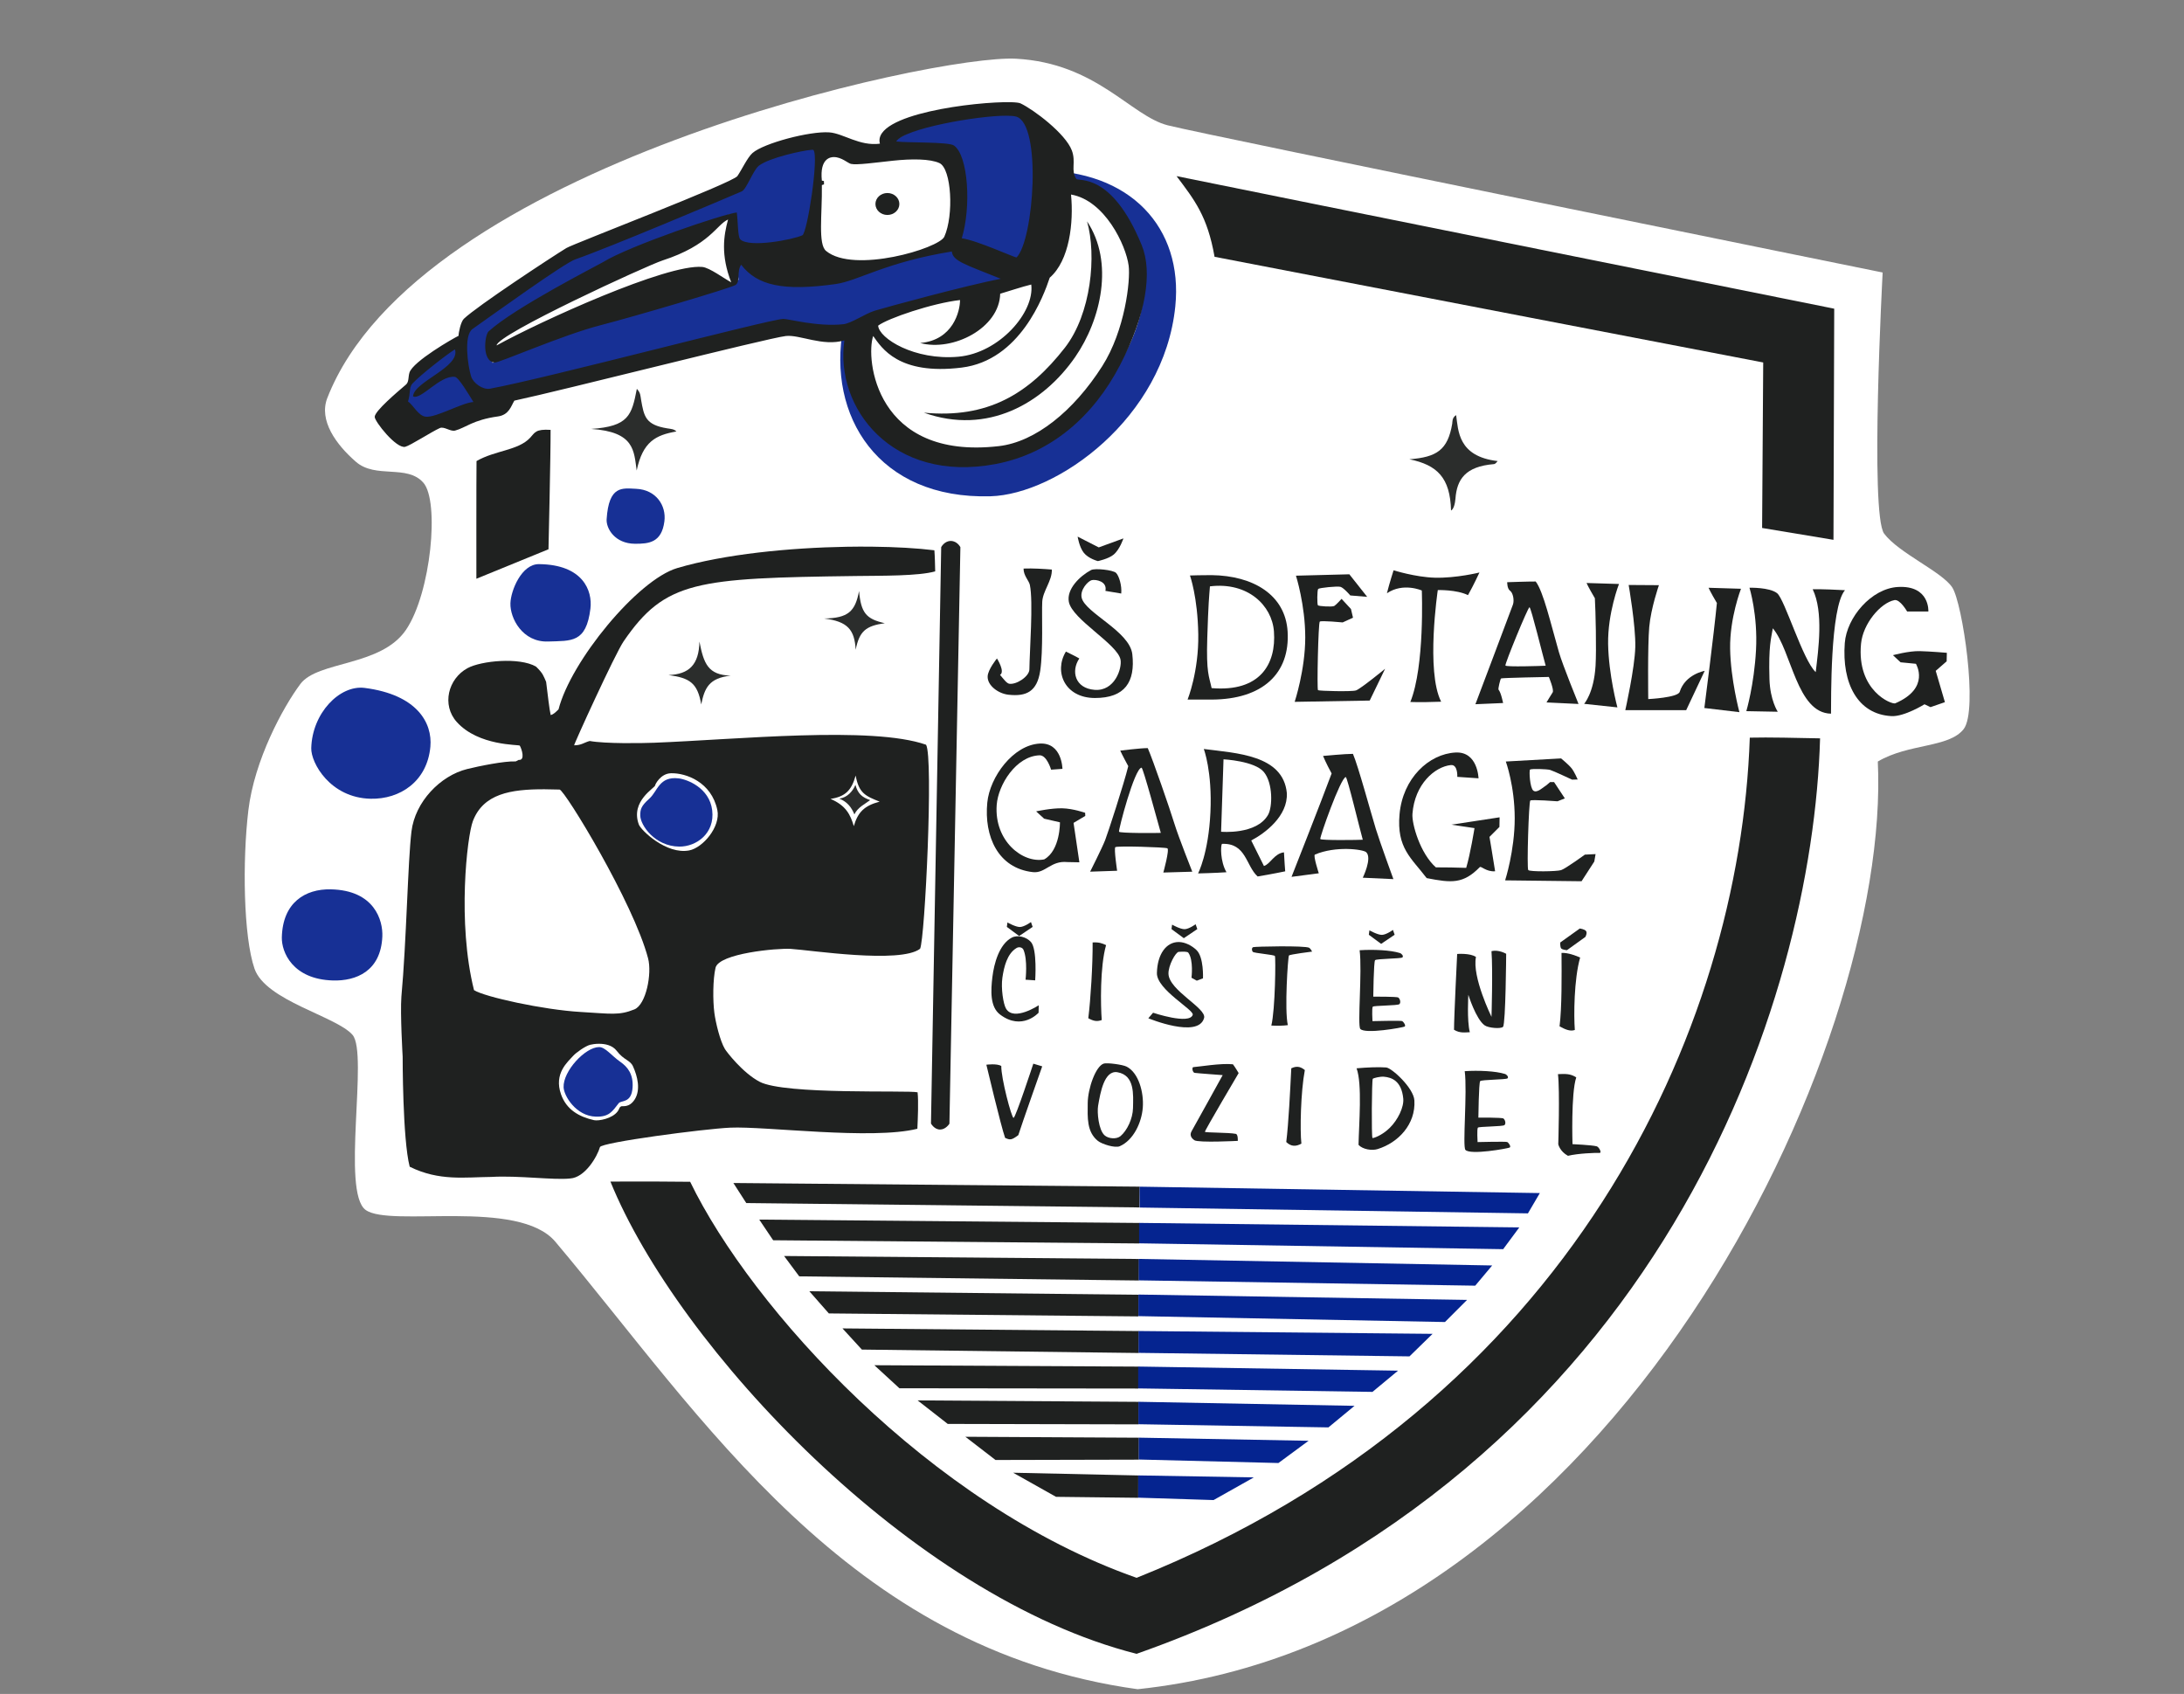
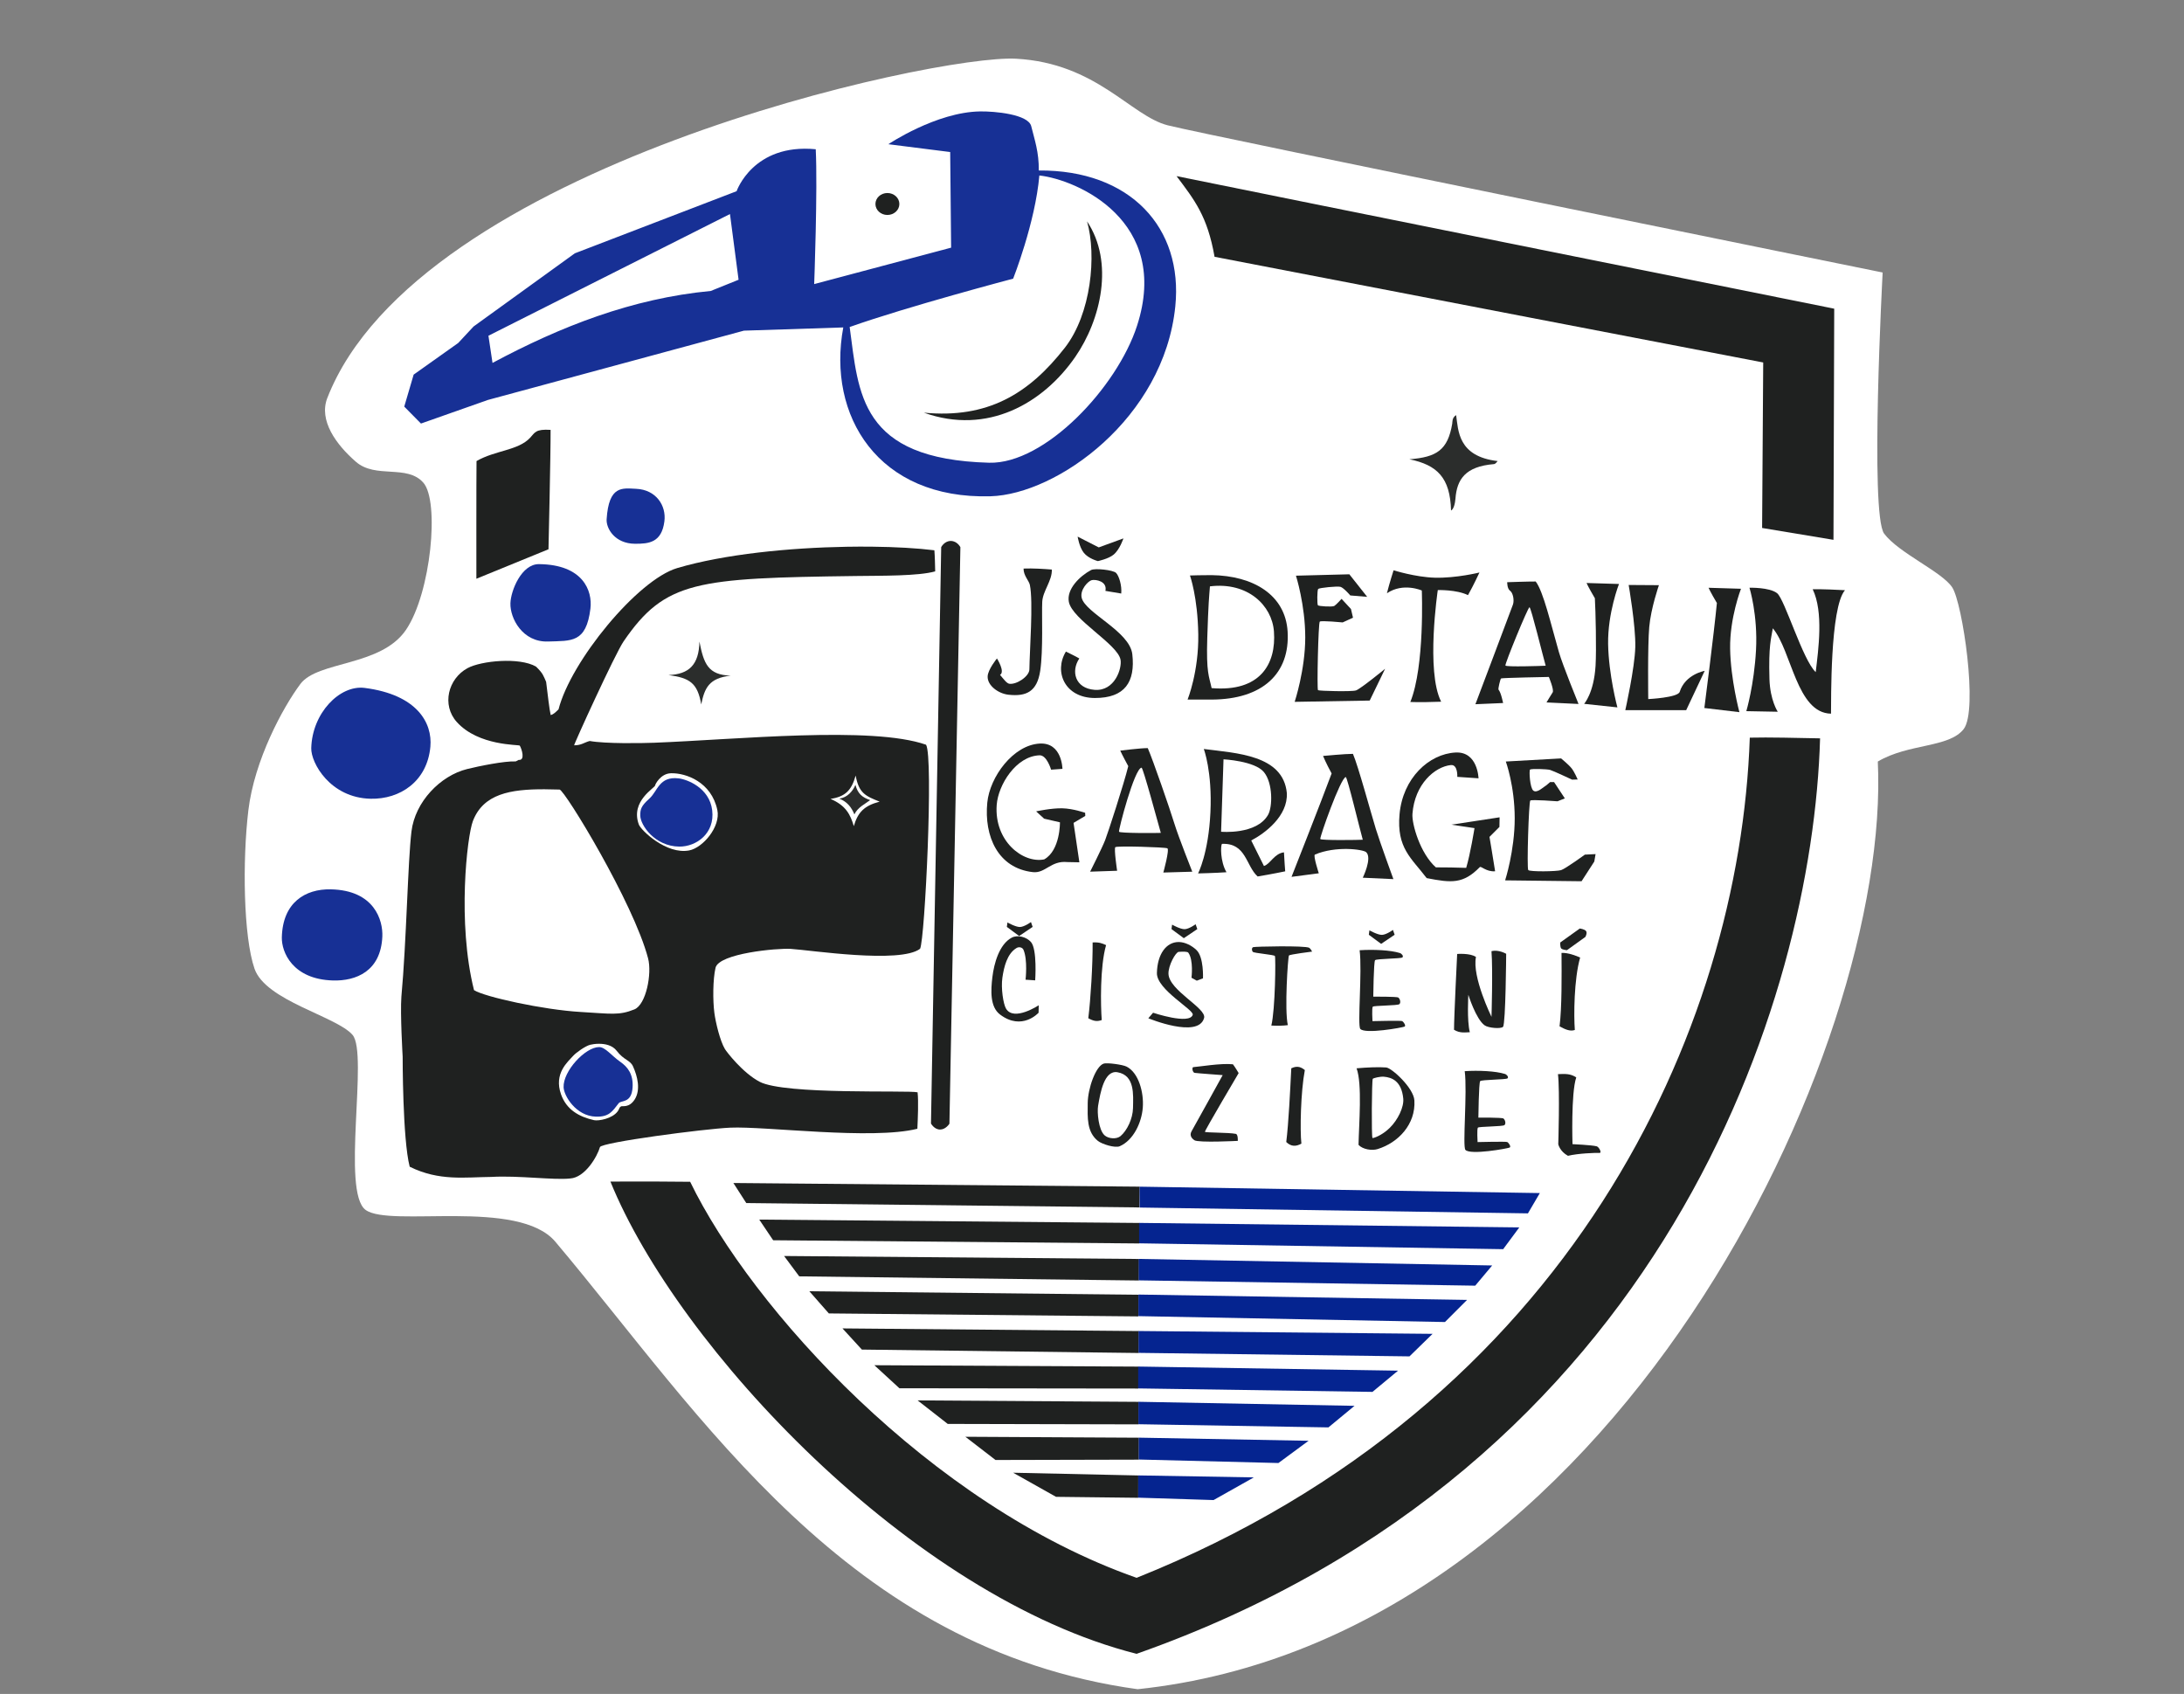
<svg xmlns="http://www.w3.org/2000/svg" xmlns:ns1="http://sodipodi.sourceforge.net/DTD/sodipodi-0.dtd" xmlns:ns2="http://www.inkscape.org/namespaces/inkscape" version="1.1" id="svg1" width="1290.24" height="1000.68" viewBox="0 0 1290.24 1000.68" ns1:docname="Logo.svg" ns2:version="1.4 (86a8ad7, 2024-10-11)" ns2:export-filename="Logo.jpg" ns2:export-xdpi="96" ns2:export-ydpi="96">
  <rect x="0" y="0" width="1290.24" height="1000.68" fill="#808080" stroke="none" />
  <defs id="defs1" />
  <ns1:namedview id="namedview1" pagecolor="#ffffff" bordercolor="#000000" borderopacity="0.25" ns2:showpageshadow="2" ns2:pageopacity="0.0" ns2:pagecheckerboard="0" ns2:deskcolor="#d1d1d1" ns2:zoom="1.5131831" ns2:cx="270.29116" ns2:cy="503.90466" ns2:window-width="1920" ns2:window-height="1017" ns2:window-x="-8" ns2:window-y="-8" ns2:window-maximized="1" ns2:current-layer="layer6" />
  <g ns2:groupmode="layer" id="layer6" ns2:label="Pozadí">
    <path id="rect36" style="fill:#ffffff;fill-opacity:1;stroke-width:0" d="m 600.216,34.681 c 47.601,2.602 67.708,33.724 89.613,39.341 21.905,5.616 422.383,86.961 422.383,86.961 0,0 -7.662,142.804 0.88,154.252 8.542,11.448 34.204,22.51 40.248,31.788 6.044,9.278 15.42,72.516 6.736,83.672 -8.684,11.156 -32.467,8.378 -50.722,19.169 8.124,169.41 -155.706,518.309 -437.26,548.019 C 500.229,974.122 414.478,836.062 328.098,733.555 306.271,707.652 230.48,725.336 215.989,714.738 201.498,704.14 217.752,622.297 208.259,611.332 198.766,600.367 156.957,591.246 150.368,572.27 c -6.589,-18.976 -7.195,-63.849 -3.647,-93.554 3.548,-29.705 20.444,-60.896 30.729,-74.653 10.285,-13.757 47.638,-10.212 62.417,-32.022 14.778,-21.81 19.884,-75.85 10.259,-86.87 -9.625,-11.02 -28.152,-2.2 -39.869,-12.376 -11.717,-10.176 -22.053,-24.46 -16.89,-37.691 C 246.76,98.289 552.615,32.079 600.216,34.681 Z" ns1:nodetypes="zzczzzccszzzzzzzzsz" ns2:label="Pozadí" />
  </g>
  <g ns2:groupmode="layer" id="layer1" ns2:label="Erb a auto" style="display:inline">
    <path id="rect1" style="display:inline;fill:#1f2120;fill-opacity:1" d="m 514.973,322.939 c -4.767,-0.051 -9.699,-0.035 -14.742,0.053 -33.624,0.583 -72.226,4.333 -100.143,12.592 -23.446,6.936 -62.853,54.999 -70.115,83.445 -1.925,1.944 -3.223,3.068 -4.641,3.391 -0.731,-3.083 -1.811,-12.365 -2.699,-19.631 -1.604,-3.545 -1.709,-4.879 -5.994,-9.023 -9.84,-5.64 -32.397,-3.433 -40.439,0.939 -11.52,6.262 -15.357,21.777 -6.357,31.797 12.876,14.336 36.802,13.269 37.229,13.98 0.561,0.937 1.408,3.15 1.611,5.074 0.203,1.924 -0.238,3.561 -2.256,3.342 -0.427,0.188 -0.788,0.397 -1.771,0.908 -6.555,-0.337 -21.819,2.794 -28.678,4.494 -15.874,3.934 -30.748,19.337 -32.895,36.824 -2.147,17.487 -2.98,65.376 -5.955,97.6 -0.753,10.155 0.746,35.475 0.746,35.475 0,0 -0.074,48.732 4.156,65.027 17.445,8.65 32.839,6.15 48.254,6.027 16.083,-0.939 36.866,1.989 46.541,0.922 8.83,-0.557 16.01,-12.974 17.605,-18.537 0.798,-2.781 61.383,-10.783 77.002,-11.488 20.72,-0.936 83.529,7.385 110.518,0.656 0.269,-6.038 0.725,-16.2 0.123,-21.537 -5.639,-1.349 -78.45,1.601 -93.318,-6.23 -10.06,-5.299 -19.548,-17.732 -20.514,-19.354 -2.878,-4.831 -5.448,-15.57 -6.211,-21.299 -0.963,-7.235 -0.917,-19.864 0.68,-26.678 1.997,-8.523 36.425,-11.672 44.418,-11.17 11.579,0.728 64.666,8.895 76.418,-0.055 2.886,-5.704 7.971,-113.238 3.541,-120.543 -32.121,-11.247 -111.804,-3.042 -160.74,-1.17 -7.242,0.277 -28.707,0.643 -37.949,-1.039 -3.26,0.837 -4.949,2.57 -9.209,2.557 -0.482,-10e-4 24.143,-53.994 29.197,-61.381 24.543,-35.872 43.167,-37.399 137.178,-38.637 15.786,-0.208 36.919,0.061 46.914,-2.736 -0.073,-3.627 -0.197,-9.02 -0.48,-12.461 -9.906,-1.232 -22.723,-1.983 -37.023,-2.135 z m 4.689,150.623 c -9.121,2.4 -12.879,6.272 -15.254,14.475 -2.019,-6.821 -4.67,-12.219 -13.773,-16.096 8.664,-1.331 12.363,-4.907 14.861,-13.801 1.874,10.481 5.924,12.146 14.166,15.422 z m -95.877,4.959 c 2.038,9.773 -8.497,22.302 -16.66,23.863 -13.373,2.558 -28.427,-11.826 -29.719,-15.316 -5.169,-13.962 9.766,-21.709 9.639,-23.15 -0.037,-0.42 3.121,-6.965 9.338,-7.133 8.859,-0.239 23.956,5.208 27.402,21.736 z M 321.691,466.252 c 2.882,0.01 5.85,0.079 8.887,0.174 2.924,0.092 43.706,66.915 52.291,99.705 2.374,9.066 -1.183,27.373 -8.102,30.162 -9.145,3.686 -13.679,2.56 -31.811,1.51 -21.915,-1.27 -56.679,-8.884 -62.922,-12.893 -10.011,-39.789 -4.089,-90.955 -0.664,-99.885 6.165,-16.075 22.146,-18.843 42.32,-18.773 z m 32.164,150.348 c 3.606,-0.007 7.946,0.839 10.475,4.164 4.255,5.594 7.914,5.386 9.635,9.174 2.66,5.856 4.632,13.907 0.973,19.586 -3.243,5.033 -7.176,3.668 -7.889,4.014 -1.426,0.692 -0.894,1.22 -2.086,2.906 -3.115,4.405 -11.421,5.872 -14.027,5.285 -8.844,-1.993 -16.288,-6.176 -19.498,-15.268 -4.356,-12.336 3.943,-19.111 7.205,-22.764 1.672,-1.872 7.182,-5.813 10.062,-6.518 1.087,-0.266 2.987,-0.576 5.15,-0.58 z" ns1:nodetypes="sssccccssssccsscccccssccsssssccsccssccscccccssssssssssscsscsssssssssc" ns2:label="Auto" />
    <path id="rect4" style="fill:#1f2120;fill-opacity:1" d="m 281.517,272.369 c 11.01,-6.382 24.622,-6.157 31.709,-13.811 2.762,-2.983 3.09,-5.195 12.043,-4.618 0.081,13.677 -1.237,70.534 -1.237,70.534 l -42.603,17.413 c 0,0 -0.053,-60.452 0.088,-69.517 z" ns1:nodetypes="cscccc" ns2:label="Kousek erbu pod leštičkou" />
    <path id="rect5" style="fill:#1f2120;fill-opacity:1" d="m 360.616,697.995 c 21.798,-0.056 27.364,-0.098 47.108,0.125 36.244,74.723 141.587,191.038 263.751,233.957 256.493,-102.654 356.328,-323.989 362.251,-496.318 10.962,-0.298 28.726,0.172 41.52,0.413 C 1070.86,589.988 983.295,867.059 671.468,976.978 538.559,943.388 400.318,795.801 360.616,697.995 Z" ns1:nodetypes="ccccccc" ns2:label="Spodní část erbu" />
    <path id="rect6" style="fill:#1f2120" d="m 695.073,104.043 c 51.957,10.634 388.529,78.312 388.529,78.312 l -0.442,136.542 -42.161,-7.001 0.652,-97.769 c 0,0 -261.411,-50.268 -324.127,-62.427 -4.203,-24.003 -11.829,-33.542 -22.451,-47.657 z" ns1:nodetypes="ccccccc" ns2:label="Horní část erbu" />
    <path id="rect8" style="fill:#1f2120;fill-opacity:1" d="m 556.03,323.219 c 0,0 1.894,-3.706 5.721,-3.653 3.826,0.053 5.617,3.694 5.617,3.694 l -6.479,340.556 c 0,0 -2.124,3.463 -5.55,3.45 -3.427,-0.012 -5.344,-3.567 -5.344,-3.567 z" ns1:nodetypes="czcczcc" ns2:label="Čára mezi autem a nápisem" />
  </g>
  <g ns2:groupmode="layer" id="layer5" ns2:label="Nápis" style="display:inline">
    <path id="rect11" style="fill:#1f2120" d="m 604.683,335.87 c 5.627,-0.216 12.067,0.213 16.706,0.584 0.265,6.544 -5.339,12.647 -5.666,19.042 -0.365,7.123 0.635,28.582 -1.197,40.772 -1.834,12.203 -8.095,15.311 -18.743,14.136 -6.027,-0.665 -12.575,-5.476 -12.309,-10.894 0.201,-4.089 5.499,-10.529 5.499,-10.529 0,0 4.99,7.844 1.819,9.682 1.961,2.282 3.876,5.016 5.465,5.257 4.246,0.644 11.823,-4.342 11.872,-8.47 0.131,-10.957 2.353,-39.95 0.292,-49.884 -0.545,-2.629 -3.762,-5.415 -3.738,-9.696 z" ns1:nodetypes="ccssssccsssc" ns2:label="J" />
    <path id="rect12" style="fill:#1f2120" d="m 631.436,355.497 c -1.392,-7.487 6.423,-15.168 13.143,-18.75 2.237,-1.192 13.032,-0.072 14.778,1.709 1.721,1.755 3.479,7.401 3.037,12.164 -3.545,-0.542 -6.435,-1.032 -9.346,-1.563 1.232,-5.708 -5.734,-6.88 -8.061,-6.352 -2.133,0.483 -7.115,5.691 -5.958,10.456 2.173,8.952 28.378,19.796 29.907,33.295 1.857,16.392 -4.393,25.89 -22.08,25.877 -17.793,-0.014 -24.394,-15.531 -17.144,-27.432 2.784,1.44 5.23,2.498 7.915,4.082 -5.009,7.426 -2.61,17.602 8.995,18.531 11.96,0.958 16.293,-12.684 15.362,-17.787 C 660.306,380.521 633.381,365.957 631.436,355.497 Z" ns1:nodetypes="sssccssssccsss" ns2:label="S" />
    <path id="rect13" style="fill:#1f2120" d="m 636.635,317.003 12.471,6.367 14.574,-5.316 c 0,0 -2.105,6.517 -5.783,9.58 -3.043,2.534 -9.288,3.826 -9.288,3.826 0,0 -5.535,-1.391 -8.353,-4.936 -2.658,-3.344 -3.622,-9.521 -3.622,-9.521 z" ns1:nodetypes="cccscsc" ns2:label="Háček" />
    <path id="rect14" style="fill:#1f2120" d="m 715.812,339.748 c -4.274,-0.057 -12.822,0.211 -12.822,0.211 0,0 4.565,12.663 4.912,34.75 0.347,22.087 -6.312,38.557 -6.312,38.557 0,0 9.412,0.009 14.117,-0.001 30.266,-0.066 46.476,-15.475 44.978,-40.189 -1.316,-21.725 -20.344,-32.999 -44.873,-33.327 z m -1.021,6.637 c 22.272,-2.735 36.67,11.196 37.816,26.644 1.434,19.322 -8.248,35.88 -36.824,33.461 -1.493,-7.182 -3.223,-8.718 -2.562,-29.723 0.661,-21.004 1.097,-24.1 1.57,-30.383 z" ns1:nodetypes="scscssscscsc" ns2:label="D" />
    <path id="rect15" style="fill:#1f2120" d="m 765.609,340.076 31.543,-0.818 10.536,13.318 -9.967,-0.818 c 0,0 -3.894,-4.546 -5.797,-5.082 -1.904,-0.535 -12.52,0.573 -13.172,1.227 -0.652,0.654 -0.674,9.079 -0.175,9.667 0.499,0.588 8.526,1.089 9.696,0.38 1.171,-0.709 4.279,-4.184 4.279,-4.184 l 5.556,5.998 1.201,5.131 -6.1,2.795 c 0,0 -12.625,-1.221 -13.522,-0.482 -0.897,0.739 -1.749,40.038 -1.051,40.509 0.697,0.471 19.808,0.985 22.43,0.146 2.622,-0.839 17.202,-12.778 17.202,-12.778 l -9.083,18.765 -44.335,0.759 c 0,0 6.256,-18.912 6.25,-38.085 -0.006,-19.172 -5.491,-36.449 -5.491,-36.449 z" ns1:nodetypes="cccczzzzcccczzzccczc" ns2:label="E" />
    <path id="rect16" style="fill:#1f2120" d="m 839.954,348.831 c 0,0 -10.94,-4.884 -20.604,1.631 1.556,-6.214 3.931,-13.568 3.931,-13.568 0,0 12.911,4.051 24.29,4.368 12.712,0.354 26.438,-3.067 26.438,-3.067 0,0 -3.439,7.496 -6.77,13.372 -6.797,-3.342 -17.84,-2.984 -17.84,-2.984 0,0 -7.147,47.94 1.983,65.942 -6.161,0.21 -12.208,0.374 -18.201,0.165 8.597,-21.241 6.774,-65.86 6.774,-65.86 z" ns1:nodetypes="cccscccccc" ns2:label="T" />
    <path id="rect17" style="display:inline;fill:#1f2120" d="m 907.244,343.521 c -4.15,-0.039 -16.838,0.41 -16.838,0.41 0,0 -0.068,3.805 1.664,5.023 1.859,1.307 2.571,5.743 1.754,8.119 -0.769,2.237 -22.197,58.938 -22.197,58.938 l 16.355,-0.701 c 0,0 -1.206,-6.198 -2.688,-7.885 -0.374,-0.426 1.027,-6.262 1.461,-6.631 0.463,-0.393 28.257,-0.897 28.257,-0.897 0,0 3.208,7.707 2.253,9.122 -0.929,1.377 -3.634,5.934 -3.634,5.934 l 18.913,0.91 c 0,0 -9.395,-22.976 -11.598,-30.664 -4.866,-16.984 -9.184,-35.816 -13.703,-41.679 z m -3.667,15.188 c 0.891,0.04 7.999,29.153 9.559,34.556 -2.529,0.146 -23.428,0.816 -23.781,-0.107 -0.398,-1.04 13.331,-34.489 14.222,-34.449 z" ns1:nodetypes="ccssccsscsccsczcsz" ns2:label="A" />
    <path id="rect18" style="display:inline;fill:#1f2120" d="m 937.282,344.398 19.159,0.584 c 0,0 -6.699,17.2 -6.415,35.375 0.284,18.176 5.48,37.523 5.48,37.523 l -19.655,-2.103 c 0,0 5.787,-6.305 6.762,-22.549 0.564,-9.403 0.028,-32.396 -0.411,-39.825 -3.909,-6.603 -4.92,-9.005 -4.92,-9.005 z" ns1:nodetypes="cczccscc" ns2:label="I" />
    <path id="rect19" style="display:inline;fill:#1f2120" d="m 962.166,345.567 17.874,0.117 c 0,0 -4.73,13.495 -5.724,24.767 -0.995,11.272 -0.584,42.524 -0.584,42.524 0,0 17.489,-0.835 18.575,-4.264 3.317,-10.469 14.778,-12.413 14.778,-12.413 l -10.938,23.227 -35.967,-0.008 c 0,0 5.609,-24.907 5.9,-37.325 0.291,-12.418 -3.914,-36.624 -3.914,-36.624 z" ns1:nodetypes="cczcsccczc" ns2:label="L" />
    <path id="rect18-8" style="display:inline;fill:#1f2120" d="m 1009.365,347.22 19.159,0.584 c 0,0 -6.699,17.2 -6.415,35.375 0.284,18.176 5.48,37.523 5.48,37.523 l -20.706,-2.453 c 0,0 5.724,-44.425 7.402,-62.024 -3.909,-6.603 -4.92,-9.005 -4.92,-9.005 z" ns1:nodetypes="cczcccc" ns2:label="I" />
    <path id="rect20" style="display:inline;fill:#1f2120" d="m 1033.545,347.202 c 0,0 11.762,-0.34 16.297,3.213 4.535,3.553 15.152,39.507 22.825,46.628 1.582,-13.435 4.692,-35.498 -1.782,-48.943 6.26,-0.127 13.971,0.304 19.074,0.548 -8.915,10.256 -8.123,66.117 -8.253,72.943 -20.313,-0.363 -23.203,-37.079 -34.376,-50.439 -1.009,6.15 -2.571,10.245 -1.986,30.024 0.371,12.539 4.907,19.276 4.907,19.276 l -18.575,-0.35 c 0,0 4.598,-15.428 5.724,-36.099 1.127,-20.671 -3.855,-36.8 -3.855,-36.8 z" ns1:nodetypes="czcccccscczc" ns2:label="N" />
-     <path id="rect21" style="display:inline;fill:#1f2120" d="m 1122.799,391.245 -4.498,-4.206 c 0,0 9.413,-2.569 15.859,-2.395 6.446,0.174 15.976,0.993 15.976,0.993 l -0.117,5.023 -6.455,5.637 5.425,18.495 -8.503,2.939 -3.55,-1.685 c 0,0 -11.904,7.389 -19.532,6.985 -19.992,-1.059 -29.355,-19.388 -27.564,-43.152 1.144,-15.182 15.709,-32.266 31.439,-33.133 18.912,-1.043 17.938,14.475 17.938,14.475 l -12.544,0.019 c 0,0 -4.199,-7.393 -7.493,-6.736 -8.27,1.649 -18.584,13.955 -19.73,25.675 -2.735,27.976 18.199,36.158 20.21,35.293 21.006,-9.037 12.194,-23.35 12.194,-23.35 z" ns1:nodetypes="cczccccccsssccssscc" ns2:label="G" />
    <path id="rect21-1" style="display:inline;fill:#1f2120" d="m 616.848,483.629 -4.731,-4.322 c 0,0 9.063,-1.985 15.508,-1.811 6.446,0.174 13.446,2.658 13.446,2.658 l 0.076,1.84 -6.922,4.118 3.439,23.285 -7.107,-0.139 c -9.853,-0.976 -12.915,6.78 -20.391,5.939 -20.588,-2.315 -28.859,-21.123 -26.903,-41.087 1.484,-15.152 15.281,-34.037 31.013,-34.863 13.188,-0.692 13.382,14.942 13.382,14.942 l -6.703,0.486 c 0,0 -2.502,-8.632 -6.792,-8.489 -13.999,0.468 -24.479,17.552 -25.337,29.297 -1.567,21.434 15.548,34.717 28.071,32.187 9.546,-5.389 9.289,-21.897 9.289,-21.897 z" ns1:nodetypes="cczcccccsssccssccc" ns2:label="G" />
    <path id="rect17-1" style="display:inline;fill:#1f2120" d="m 678.065,441.937 c -4.15,-0.039 -16.26,1.484 -16.26,1.484 0,0 1.389,3.07 4.74,9.177 -2.604,10.581 -12.045,39.569 -13.655,43.684 -1.867,4.768 -8.872,18.641 -8.872,18.641 l 15.942,-0.536 c 0,0 -1.961,-13.068 -1.061,-13.937 0.9,-0.869 29.338,0.002 30.735,0.673 1.397,0.671 -2.373,14.313 -2.373,14.313 l 17.096,-0.494 c 0,0 -8.174,-20.624 -10.524,-28.269 -2.884,-9.384 -12.653,-37.55 -15.768,-44.735 z m -3.667,11.553 c 0.888,-0.088 9.817,33.118 11.377,38.521 -2.529,0.146 -24.337,0.237 -24.69,-0.685 -0.398,-1.04 9.118,-37.421 13.313,-37.836 z" ns1:nodetypes="cccscczzccscscss" ns2:label="A" />
    <path id="rect22" style="display:inline;fill:#1f2120" d="m 711.16,442.445 c 0,0 5.056,13.183 3.922,37.461 -1.134,24.278 -7.295,36.059 -7.295,36.059 0,0 10.686,-0.253 16.775,-0.701 -3.75,-6.48 -3.466,-15.67 -2.685,-16.764 14.391,-0.627 14.105,12.972 21.103,19.262 7.88,-1.29 16.283,-3.039 16.283,-3.039 0,0 -0.581,-7.121 -0.736,-11.216 -5.75,0.654 -8.176,7.057 -11.834,8.06 -2.447,-4.883 -7.504,-15.074 -7.504,-15.074 8.088,-4.204 21.725,-14.408 21.037,-28.012 -2.183,-22.592 -29.857,-23.512 -49.066,-26.035 z m 35.501,13.636 c 5.394,6.554 5.154,20.571 2.475,25.269 -6.798,11.924 -27.753,9.993 -27.753,9.993 l 1.432,-42.785 c 0,0 18.414,0.923 23.846,7.523 z" ns1:nodetypes="cscccccccczcssccs" ns2:label="R" />
    <path id="rect17-1-2" style="display:inline;fill:#1f2120" d="m 799.278,445.331 c -4.15,-0.039 -17.664,1.236 -17.664,1.236 0,0 1.72,4.227 5.07,10.334 C 780.838,472.76 763,517.987 763,517.987 l 16.108,-2.105 c 0,0 -3.45,-10.552 -2.3,-11.046 12.217,-5.247 28.522,-3.127 30.322,-1.393 3.636,3.503 -2.042,15.056 -2.042,15.056 l 18.087,0.828 c 0,0 -8.009,-21.945 -10.358,-29.591 -2.884,-9.384 -10.423,-37.22 -13.537,-44.405 z m -4.245,13.701 c 0.877,-0.163 8.495,31.631 10.055,37.034 -2.529,0.146 -24.75,0.485 -25.103,-0.438 -0.398,-1.04 11.927,-36.017 15.048,-36.597 z" ns1:nodetypes="cccccssccscscss" ns2:label="A" />
    <path id="rect21-1-2" style="display:inline;fill:#1f2120" d="m 857.428,487.171 28.487,-4.352 -0.099,5.695 -5.87,5.87 c 0,0 2.248,13.36 3.322,20.306 -5.268,0.423 -8.26,-3.255 -9.048,-2.452 -9.774,9.963 -16.559,9.399 -31.387,6.493 -9.023,-11.897 -17.807,-17.695 -16.031,-37.676 1.897,-21.348 17.346,-35.689 33.078,-36.515 13.188,-0.692 13.586,15.234 13.586,15.234 l -12.544,-0.857 c 0,0 0.424,-7.442 -3.843,-6.97 -9.456,1.046 -21.315,11.205 -22.65,28.829 -0.447,5.897 4.535,23.382 13.823,31.6 6.192,-0.018 11.141,0.1 17.928,0.296 2.478,-8.251 4.908,-23.474 4.908,-23.474 z" ns1:nodetypes="cccccscssccsscccc" ns2:label="G" />
    <path id="rect15-8" style="display:inline;fill:#1f2120" d="m 889.591,449.855 32.67,-1.831 c 0,0 4.676,3.854 6.301,5.977 1.625,2.123 3.492,6.473 3.492,6.473 l -3.317,0.091 c 0,0 -11.081,-5.207 -12.984,-5.743 -1.904,-0.535 -11.199,-0.831 -11.85,-0.178 -0.652,0.654 -0.096,10.773 1.931,12.393 2.027,1.621 5.345,-1.596 6.516,-2.305 1.171,-0.709 3.411,-2.738 3.411,-2.738 l 2.335,0.009 6.364,9.633 -4.324,1.721 c 0,0 -15.186,-1.179 -16.083,-0.441 -0.897,0.739 -2.132,40.019 -1.201,41.074 0.931,1.055 16.771,0.868 19.393,0.029 2.622,-0.839 14.048,-9.156 14.048,-9.156 l 6.323,-0.314 -0.752,4.399 -7.528,11.642 -45.153,-0.526 c 0,0 5.672,-17.51 5.666,-36.683 -0.006,-19.172 -5.257,-33.529 -5.257,-33.529 z" ns1:nodetypes="cczcczzzzcccczzzccccczcc" ns2:label="E" />
    <path id="rect23" style="display:inline;fill:#1f2120" d="m 597.674,553.923 c 3.536,-1.886 8.808,-0.389 11.39,2.57 3.787,4.34 2.49,22.635 2.49,22.635 l -5.688,-0.38 c 0,0 1.342,-11.612 -1.212,-17.64 -0.637,-1.504 -2.653,-1.94 -4.06,-1.11 -5.648,3.332 -7.487,11.234 -8.411,17.524 -0.924,6.289 0.538,15.649 2.161,18.341 4.646,7.705 19.305,-2.015 19.305,-2.015 l -0.088,4.41 c 0,0 -9.756,10.914 -22.781,1.051 -6.016,-4.555 -5.453,-14.303 -4.498,-22.197 0.955,-7.894 4.016,-19.258 11.39,-23.19 z" ns1:nodetypes="ssccsszsccszs" ns2:label="C" />
    <path id="rect24" style="fill:#1f2120" d="m 595.162,544.927 c 0,0 4.849,2.756 7.418,2.687 2.569,-0.069 6.484,-2.921 6.484,-2.921 l 0.993,2.862 -7.973,5.374 -7.272,-5.374 z" ns1:nodetypes="czccccc" ns2:label="Háček 2" />
    <path id="rect25" style="fill:#1f2120" d="m 645.489,556.743 c 3.83,-0.223 5.632,0.509 7.947,1.57 -3.67,12.844 -3.214,35.863 -2.561,44.274 -2.889,1.039 -4.924,0.575 -7.946,-1.074 1.393,-11.118 2.662,-31.764 2.561,-44.77 z" ns1:nodetypes="ccccc" ns2:label="I" />
    <path id="rect26" style="display:inline;fill:#1f2120" d="m 681.203,598.258 c 0,0 21.533,7.237 23.423,1.227 0.916,-2.913 -21.376,-14.895 -21.16,-24.665 0.247,-11.178 5.501,-18.366 12.912,-18.334 3.762,0.016 7.796,2.166 10.502,4.78 4.376,4.228 3.804,16.674 3.804,16.674 l -3.647,1.386 -3.14,-1.727 c 0,0 1.309,-10.416 -1.866,-14.796 -0.539,-0.743 -3.126,-0.662 -5.667,-0.508 -1.811,0.11 -6.267,8.152 -6.06,13.037 0.417,9.825 22.605,20.256 21.039,26.023 -3.369,12.412 -32.944,0.175 -32.944,0.175 z" ns1:nodetypes="csssscccsssscc" ns2:label="S" />
    <path id="rect24-8" style="display:inline;fill:#1f2120" d="m 692.438,546.221 c 0,0 4.849,2.756 7.418,2.687 2.569,-0.069 6.484,-2.921 6.484,-2.921 l 0.993,2.862 -7.973,5.374 -7.272,-5.374 z" ns1:nodetypes="czccccc" ns2:label="Háček 3" />
    <path id="rect27" style="display:inline;fill:#1f2120" d="m 753.172,564.745 c -0.533,-0.784 -12.24,-1.666 -13.011,-2.437 -0.701,-0.701 -0.784,-2.286 0.083,-2.767 0.737,-0.409 30.938,-1.041 33.229,0.372 0.779,0.48 1.683,2.23 1.683,2.23 0,0 -13.265,1.657 -13.682,2.313 -0.616,0.969 -2.698,32.18 -0.661,41.138 -2.783,0.368 -5.947,0.424 -9.748,0.248 2.344,-9.564 2.641,-40.31 2.106,-41.097 z" ns1:nodetypes="sssscsccs" ns2:label="T" />
    <path id="rect28" style="display:inline;fill:#1f2120" d="m 803.226,561.341 c 8.086,-0.546 18.218,-0.082 23.745,1.639 1.089,0.339 2.353,1.788 1.547,2.596 -0.801,0.803 -15.493,0.728 -16.18,1.665 -0.815,1.111 -1.051,21.525 -1.051,21.525 0,0 13.892,-0.111 14.778,0.518 1.076,0.764 1.62,3.02 0.643,3.906 -0.99,0.898 -15.121,0.79 -15.713,1.504 -0.626,0.755 -0.175,8.528 -0.175,8.528 0,0 16.792,-0.42 17.502,-0.034 1.046,0.569 2.422,2.829 1.423,3.276 -1.259,0.562 -23.171,4.555 -26.11,1.373 -1.804,-1.953 1.194,-34.075 -0.409,-46.496 z" ns1:nodetypes="cssscssscsssc" ns2:label="E" />
    <path id="rect28-1" style="display:inline;fill:#1f2120" d="m 865.317,632.787 c 8.086,-0.546 18.218,-0.082 23.745,1.639 1.089,0.339 2.353,1.788 1.547,2.596 -0.801,0.803 -15.493,0.728 -16.18,1.665 -0.815,1.111 -1.051,21.525 -1.051,21.525 0,0 13.892,-0.111 14.778,0.518 1.076,0.764 1.62,3.02 0.643,3.906 -0.99,0.898 -15.121,0.79 -15.713,1.504 -0.626,0.755 -0.175,8.528 -0.175,8.528 0,0 16.792,-0.42 17.502,-0.034 1.046,0.569 2.422,2.829 1.423,3.276 -1.259,0.562 -23.171,4.555 -26.11,1.373 -1.804,-1.953 1.194,-34.075 -0.409,-46.496 z" ns1:nodetypes="cssscssscsssc" ns2:label="E" />
    <path id="rect24-8-1" style="display:inline;fill:#1f2120" d="m 809.011,549.573 c 0,0 4.849,2.756 7.418,2.687 2.569,-0.069 6.484,-2.921 6.484,-2.921 l 0.993,2.862 -7.973,5.374 -7.272,-5.374 z" ns1:nodetypes="czccccc" ns2:label="Háček 4" />
    <path id="rect29" style="display:inline;fill:#1f2120" d="m 860.851,563.547 c 0,0 7.721,-0.632 11.111,1.776 -2.431,11.736 9.169,35.356 9.169,35.356 0,0 0.857,-27.367 -0.006,-38.766 4.15,-1.134 8.681,1.53 8.681,1.53 0,0 -0.274,41.275 -1.856,43.13 -1.105,1.296 -8.595,0.783 -10.908,-0.896 -5.14,-3.731 -9.582,-18.008 -9.582,-18.008 0,0 -0.911,15.23 0.867,22.097 -2.806,0.084 -5.849,0.698 -9.335,-1.446 0.017,-7.947 1.859,-44.773 1.859,-44.773 z" ns1:nodetypes="cccccsscccc" ns2:label="N" />
    <path id="rect25-2" style="display:inline;fill:#1f2120" d="m 922.496,562.931 c 3.83,-0.223 8.689,1.665 11.003,2.726 -3.67,12.844 -3.793,34.376 -3.139,42.787 -2.889,1.039 -5.998,-0.499 -9.02,-2.148 1.393,-11.118 1.258,-30.36 1.156,-43.365 z" ns1:nodetypes="ccccc" ns2:label="I" />
    <path id="rect30" style="display:inline;fill:#1f2120" d="m 921.733,556.773 11.565,-8.261 c 0,0 2.902,0.361 3.717,1.528 0.816,1.167 -0.413,3.428 -0.413,3.428 l -10.904,7.848 c 0,0 -2.571,-0.213 -3.346,-0.991 -0.775,-0.778 -0.62,-3.552 -0.62,-3.552 z" ns1:nodetypes="cczcczc" ns2:label="Čárka" />
-     <path id="rect31" style="display:inline;fill:#1f2120" d="m 582.712,628.972 c 0,0 6.321,-0.861 8.821,0.769 -0.165,7.029 6.077,30.707 7.254,30.631 1.177,-0.075 11.67,-32.019 11.67,-32.019 l 5.249,1.574 c 0,0 -11.876,33.583 -14.118,40.638 -3.975,2.982 -4.862,2.974 -7.806,1.611 -2.387,-6.677 -11.069,-43.204 -11.069,-43.204 z" ns1:nodetypes="cczccccc" ns2:label="V" />
    <path id="rect32" style="fill:#1f2120" d="m 652.114,628.281 c -4.863,1.495 -9.429,14.818 -9.522,23.306 -0.096,8.704 -0.598,17.053 5.987,22.372 2.38,1.923 10.144,4.381 12.947,3.154 8.127,-3.558 12.944,-14.006 13.603,-22.854 0.665,-8.917 -2.43,-20.511 -9.55,-24.158 -2.459,-1.26 -11.623,-2.387 -13.465,-1.821 z m 17.23,26.264 c -0.126,6.298 -3.483,13.299 -7.363,16.582 -2.337,1.978 -7.131,1.6 -9.415,-0.439 -3.601,-3.213 -4.497,-13.615 -3.84,-17.466 1.339,-7.854 3.638,-21.157 11.449,-19.801 10.279,1.783 9.328,13.174 9.169,21.124 z" ns1:nodetypes="sssssssssssss" ns2:label="O" />
    <path id="rect33" style="display:inline;fill:#1f2120" d="m 705.067,630.384 c 3.423,-0.221 16.172,-2.414 23.312,-1.67 1.274,1.623 3.38,5.204 3.38,5.204 0,0 -20.161,34.101 -19.926,34.675 0.235,0.574 13.879,0.369 18.237,1.221 1.409,0.275 1.181,4.142 1.181,4.142 0,0 -23.224,1.225 -25.655,-0.389 -1.064,-0.707 -3.228,-2.596 -1.644,-5.31 1.492,-2.557 18.373,-33.141 18.373,-33.141 0,0 -15.024,-1.092 -16.598,-1.336 -1.166,-0.181 -1.838,-3.319 -0.661,-3.395 z" ns1:nodetypes="scczscsscss" ns2:label="Z" />
    <path id="rect25-6" style="display:inline;fill:#1f2120" d="m 762.85,631.09 c 3.771,-1.858 6.1,-0.484 8.005,1.044 -2.443,12.902 -2.922,35.513 -2.035,43.456 -3.239,1.799 -6.092,1.802 -8.94,-0.957 1.393,-11.118 2.311,-30.421 2.97,-43.543 z" ns1:nodetypes="ccccc" ns2:label="I" />
    <path id="rect34" style="display:inline;fill:#1f2120" d="m 818.914,630.596 c -4.39,-0.354 -11.437,-0.044 -17.498,0.49 3.449,9.206 1.381,33.228 1.163,45.222 2.456,2.686 7.882,3.538 11.249,2.5 12.235,-3.772 22.587,-14.656 21.751,-28.754 -0.438,-7.382 -13.39,-19.195 -16.665,-19.459 z m -1.354,5.459 c 4.768,0.403 10.418,2.567 11.441,12.876 0.501,5.057 -3.169,12.599 -7.946,17.306 -4.777,4.707 -9.907,6.239 -10.236,6.03 -0.657,-0.419 -0.422,-34.493 0.177,-34.988 0.598,-0.496 4.351,-1.411 6.565,-1.223 z" ns1:nodetypes="sccssssssszs" ns2:label="D" />
    <path id="rect35" style="display:inline;fill:#1f2120" d="m 920.401,634.532 c 4.294,-0.143 7.257,-0.398 10.806,1.928 -3.184,9.284 -2.22,39.428 -2.22,39.428 0,0 11.228,0.506 14.267,1.27 1.384,0.348 3.193,3.938 1.767,3.899 -2.683,-0.073 -12.577,0.256 -18.721,1.723 -4.85,-2.651 -5.724,-6.834 -5.724,-6.834 0,0 0.985,-31.39 -0.175,-41.414 z" ns1:nodetypes="cccssccc" ns2:label="L" />
  </g>
  <g ns2:groupmode="layer" id="layer3" ns2:label="Kapky a hvězdy" style="display:inline">
    <path id="path4-4" style="display:inline;fill:#173095;fill-opacity:1" d="m 392.503,307.99 c -1.632,12.579 -9.192,13.262 -17.312,13.233 -12.004,-0.042 -17.155,-9.098 -16.812,-14.483 1.285,-20.149 9.308,-18.337 17.437,-17.983 11.737,0.511 17.9,9.877 16.687,19.233 z" ns1:nodetypes="sssss" ns2:label="Kapka pod leštičkou" />
    <path id="path4-89" style="display:inline;fill:#173095;fill-opacity:1" d="m 348.804,359.522 c -2.49,20.446 -11.324,18.951 -24.944,19.442 -15.212,0.549 -22.579,-13.781 -22.32,-22.566 0.224,-7.6 6.6,-23.243 16.879,-23.143 26.001,0.252 31.672,15.693 30.385,26.267 z" ns1:nodetypes="sssss" ns2:label="Kapka pod leštičkou 2" />
    <path id="path4-8" style="display:inline;fill:#173095;fill-opacity:1" d="m 254.253,441.115 c -1.867,20.513 -17.939,31.126 -35.312,30.733 -23.878,-0.54 -35.271,-21.172 -35.062,-29.858 0.5,-20.689 16.805,-37.504 31.562,-35.608 30.998,3.983 40.09,20.683 38.812,34.733 z" ns1:nodetypes="sssss" ns2:label="Kapka vedle auta" />
    <path id="rect2-23" style="display:inline;fill:#2b2d2c" d="m 832.615,271.308 c 16.119,-1.247 22.684,-5.405 25.32,-21.018 0.165,-0.977 -0.225,-3.52 2.301,-5.056 1.305,8.991 0.984,24.416 24.528,27.135 -0.532,0.467 -1.137,1.718 -2.254,1.81 -16.91,1.393 -21.829,9.075 -22.668,20.367 -0.205,2.761 -1.013,6.266 -2.612,7.035 -0.502,-19.37 -8.152,-26.908 -24.616,-30.273 z" ns1:nodetypes="csccsscc" ns2:label="Hvězda nad nápisem" />
-     <path id="rect2-2" style="display:inline;fill:#2b2d2c" d="m 349.25,253.382 c 22.125,-1.512 23.961,-8 26.979,-23.691 2.248,2.47 2.028,3.761 2.51,6.525 1.718,9.845 2.616,14.749 15.449,16.823 2.318,0.375 4.089,0.412 5.395,1.852 -12.172,2.098 -19.864,6.001 -23.45,23.066 -1.651,-11.704 -1.212,-22.865 -26.883,-24.575 z" ns1:nodetypes="ccssccc" ns2:label="Hvězda pod leštičkou" />
-     <path id="rect2-1" style="display:inline;fill:#2b2d2c" d="m 486.875,365.382 c 14.125,-0.262 18.359,-4.066 20.627,-16.257 1.143,12.867 4.166,16.571 15.206,19.016 -11.172,1.598 -14.989,4.626 -17.2,15.691 -0.651,-11.829 -4.712,-16.74 -18.633,-18.45 z" ns1:nodetypes="ccccc" ns2:label="Hvězda na čelním skle" />
    <path id="rect2-8" style="display:inline;fill:#2b2d2c" d="m 394.951,398.778 c 12.086,-0.461 17.972,-6.032 18.252,-19.799 2.542,13.057 5.05,19.732 18.429,20.153 -12.821,1.428 -15.407,7.345 -17.368,17.015 -2.181,-12.741 -6.827,-15.673 -19.313,-17.368 z" ns1:nodetypes="ccccc" ns2:label="Hvězda na čelním skle 2" />
    <path id="rect2" style="display:inline;fill:#2b2d2c" d="m 495.859,471.773 c 4.75,-0.637 7.984,-4.441 9.502,-8.132 1.393,5.367 4.166,7.446 8.706,9.016 -2.922,2.223 -7.364,4.251 -9.325,8.441 -1.651,-4.079 -4.087,-7.365 -8.883,-9.325 z" ns1:nodetypes="ccccc" ns2:label="Hvězda na kapotě" />
    <path id="path2" style="display:inline;fill:#173095;fill-opacity:1" d="m 420.741,478.65 c 1.669,13.687 -9.393,21.552 -19.432,21.466 -14.454,-0.123 -23.057,-12.693 -23.057,-18.404 0,-3.699 0.471,-5.55 5.4,-9.977 4.93,-4.426 5.694,-13.24 17.219,-11.927 5.141,0.586 18.256,5.615 19.869,18.841 z" ns1:nodetypes="ssssss" ns2:label="Kapka na kapotě" />
    <path id="path3" style="display:inline;fill:#173095;fill-opacity:1" d="m 373.706,642.451 c -0.634,9.449 -6.739,7.379 -8.203,9.268 -3.826,4.937 -5.695,8.15 -13.496,7.924 -11.721,-0.339 -18.814,-12.233 -19.048,-17.28 -0.442,-9.56 12.81,-23.821 20.992,-23.821 3.649,0 7.473,5.234 12.526,8.734 4.336,3.003 7.754,7.359 7.229,15.175 z" ns1:nodetypes="sssssss" ns2:label="Kapka na nárazníku" />
    <path id="path4" style="display:inline;fill:#173095;fill-opacity:1" d="m 225.875,553.22 c -0.882,20.579 -15.564,26.376 -29.187,25.983 -23.875,-0.688 -30.396,-16.797 -30.187,-25.483 0.5,-20.689 13.936,-28.635 28.812,-28.358 25.998,0.483 30.965,18.433 30.562,27.858 z" ns1:nodetypes="sssss" ns2:label="Kapka vedle auta 2" />
  </g>
  <g ns2:groupmode="layer" id="layer4" ns2:label="Půlené čáry na spodku erbu" style="display:inline">
    <path id="rect7" style="display:inline;fill:#1f2120" d="M 433.261,698.845 673.25,701 673.162,713.28 440.875,710.688 Z" ns1:nodetypes="ccccc" ns2:label="Čára 1 černá" />
    <path id="rect7-3" style="display:inline;fill:#052490;fill-opacity:1" d="m 909.688,704.793 -236.493,-3.779 0.088,12.325 229.372,3.444 z" ns1:nodetypes="ccccc" ns2:label="Čára 1 modrá" />
    <path id="rect7-5" style="display:inline;fill:#1f2120" d="m 448.539,720.458 224.594,1.99 -0.088,12.104 -216.288,-1.886 z" ns1:nodetypes="ccccc" ns2:label="Čára 2 černá" />
    <path id="rect7-3-0" style="display:inline;fill:#052490;fill-opacity:1" d="m 897.552,725.073 -224.607,-2.656 -10e-6,12.059 215.075,3.46 z" ns1:nodetypes="ccccc" ns2:label="Čára 2 modrá" />
    <path id="rect7-5-2" style="display:inline;fill:#1f2120;stroke-width:0.988" d="m 463.21,741.96 209.667,1.768 -0.082,12.71 -200.63,-2.447 z" ns1:nodetypes="ccccc" ns2:label="Čára 3 černá" />
    <path id="rect7-3-0-4" style="display:inline;fill:#052490;fill-opacity:1;stroke-width:0.988" d="m 881.534,747.558 -208.831,-3.862 v 12.663 l 198.812,3.138 z" ns1:nodetypes="ccccc" ns2:label="Čára 3 modrá" />
    <path id="rect7-5-9" style="display:inline;fill:#1f2120;stroke-width:0.954" d="m 478.138,762.796 194.399,2.064 -0.076,12.79 -182.806,-1.759 z" ns1:nodetypes="ccccc" ns2:label="Čára 4 černá" />
    <path id="rect7-3-0-0" style="display:inline;fill:#052490;fill-opacity:1;stroke-width:0.954" d="m 866.693,767.902 -194.17,-3.157 -1e-5,12.743 181.122,3.481 z" ns1:nodetypes="ccccc" ns2:label="Čára 4 modrá" />
    <path id="rect7-5-8" style="display:inline;fill:#1f2120;stroke-width:0.9" d="m 497.711,784.743 175.03,1.565 -0.067,12.961 -163.508,-2.019 z" ns1:nodetypes="ccccc" ns2:label="Čára 5 černá" />
    <path id="rect7-3-0-9" style="display:inline;fill:#052490;fill-opacity:1;stroke-width:0.9" d="m 846.316,787.951 -173.717,-1.675 -10e-6,12.914 160.076,2.07 z" ns1:nodetypes="ccccc" ns2:label="Čára 5 modrá" />
    <path id="rect7-5-0" style="display:inline;fill:#1f2120;stroke-width:0.85" d="m 516.541,806.487 155.979,0.821 -0.06,12.961 -141.116,-0.168 z" ns1:nodetypes="ccccc" ns2:label="Čára 6 černá" />
    <path id="rect7-3-0-6" style="display:inline;fill:#052490;fill-opacity:1;stroke-width:0.85" d="m 825.919,809.706 -153.526,-2.431 v 12.914 l 138.419,2.053 z" ns1:nodetypes="ccccc" ns2:label="Čára 6 modrá" />
    <path id="rect7-5-96" style="display:inline;fill:#1f2120;stroke-width:0.779" d="m 542.1,827.269 130.525,0.85 -0.049,13.304 -112.688,-0.262 z" ns1:nodetypes="ccccc" ns2:label="Čára 7 černá" />
    <path id="rect7-3-0-3" style="display:inline;fill:#052490;fill-opacity:1;stroke-width:0.779" d="m 800.208,830.479 -127.686,-2.393 -10e-6,13.255 112.266,1.876 z" ns1:nodetypes="ccccc" ns2:label="Čára 7 modrá" />
    <path id="rect7-5-91" style="display:inline;fill:#1f2120;stroke-width:0.672" d="m 570.314,848.752 102.498,0.556 -0.037,12.961 -84.66,0.2 z" ns1:nodetypes="ccccc" ns2:label="Čára 8 černá" />
    <path id="rect7-3-0-35" style="display:inline;fill:#052490;fill-opacity:1;stroke-width:0.672" d="m 773.059,851.126 -100.326,-1.851 v 12.914 l 82.52,2.07 z" ns1:nodetypes="ccccc" ns2:label="Čára 8 modrá" />
    <path id="rect7-5-7" style="display:inline;fill:#1f2120;stroke-width:0.516" d="m 598.531,869.993 73.925,1.62 -0.025,13.189 -48.571,-0.566 z" ns1:nodetypes="ccccc" ns2:label="Čára 9 černá" />
    <path id="rect7-3-0-63" style="display:inline;fill:#052490;fill-opacity:1;stroke-width:0.516" d="m 740.732,872.753 -68.328,-1.169 -10e-6,13.147 44.534,1.413 z" ns1:nodetypes="ccccc" ns2:label="Čára 9 modrá" />
  </g>
  <g ns2:groupmode="layer" id="layer2" ns2:label="Leštička" style="display:inline">
    <path id="rect3" style="display:inline;fill:#173095" ns2:label="Leštička - modrý podklad" d="m 578.981,65.821 c -25.901,0.389 -54.172,19.371 -54.172,19.371 l 36.534,4.619 0.55,56.491 -80.898,21.519 c 0,0 2.096,-56.256 0.918,-79.656 -37.023,-3.572 -46.748,24.783 -46.748,24.783 l -95.57,36.693 -59.822,43.234 -9.08,9.743 -26.321,18.689 -5.551,18.889 9.871,10.012 39.594,-13.957 151.207,-40.92 c 0,0 41.425,-1.296 58.688,-1.897 -9.692,52.107 20.493,101.642 86.993,99.733 39.223,-1.126 102.425,-46.018 109.156,-112.146 4.734,-46.51 -26.598,-80.721 -80.657,-80.303 0.184,-10.802 -2.535,-18.352 -4.451,-26.165 -1.737,-7.081 -21.607,-8.862 -30.241,-8.732 z m 35.038,37.84 c 22.269,2.466 77.775,26.776 57.715,88.771 -11.798,36.461 -54.492,81.81 -87.395,80.92 -76.712,-2.075 -77.029,-40.995 -82.379,-80.178 34.155,-12.105 96.58,-28.559 96.58,-28.559 0,0 13.046,-32.96 15.478,-60.955 z m -182.775,22.785 5.084,38.814 -16.424,6.615 c -46.588,4.428 -88.715,20.994 -128.945,42.51 l -2.406,-16.049 z" ns1:nodetypes="scccccccccccccccsscsscssccccccccc" />
-     <path id="rect9" style="display:inline;fill:#1f2120" d="m 597.197,60.371 c -19.974,-0.485 -82.137,6.882 -77.373,24.506 -12.096,1.595 -21.597,-6.089 -29.932,-6.682 -11.501,-0.818 -38.762,6.405 -45.34,12.193 -3,2.639 -6.34,9.895 -8.932,13.635 -2.764,3.989 -96.954,40.014 -101.014,42.498 -8.956,5.481 -52.605,34.178 -60.566,41.793 -1.786,1.708 -3.115,7.987 -3.145,10.064 -2.854,1.313 -26.979,15.144 -29.006,21.748 -0.775,2.524 -0.246,5.518 -2.049,7.059 -5.438,4.649 -18.275,15.498 -18.48,19.016 -0.164,2.65 12.796,19.053 18.049,17.736 3.032,-0.76 15.461,-8.829 20.4,-11.059 2.533,-1.143 6.284,2.21 9.059,1.475 6.199,-1.643 10.473,-6.303 25.277,-8.348 6.658,-0.92 7.831,-6.266 9.725,-9.336 28.423,-6.061 149.015,-36.816 160.324,-38.168 8.179,-0.977 21.886,6.359 34.629,2.564 -5.736,39.662 28.066,84.543 89.191,73.088 32.866,-6.159 57.928,-28.245 73.555,-58.273 15.626,-30.028 19.385,-55.245 12.924,-71.037 -17.757,-43.398 -37.472,-37.482 -38.627,-39.15 -3.448,-4.98 -0.066,-9.864 -2.645,-16.779 -3.734,-10.014 -22.624,-24.217 -30.367,-27.861 -0.813,-0.383 -2.805,-0.612 -5.658,-0.682 z m -2.545,7.988 c 2.484,0.008 4.439,0.174 5.676,0.523 15.24,4.301 10.472,72.896 0.234,83.193 -1.666,-0.039 -23.201,-10.029 -32.383,-11.307 5.66,-18.364 3.884,-48.992 -4.652,-54.832 -3.244,-2.219 -27.683,-1.52 -34.088,-2.359 4.501,-7.533 47.824,-15.272 65.213,-15.219 z M 479.25,88.518 c 0.752,-0.059 1.213,-0.04 1.305,0.066 3.326,3.853 -3.645,49.117 -6.551,50.422 -5.865,2.634 -31.334,7.483 -36.65,2.416 -1.557,-1.484 -1.346,-10.785 -2.086,-15.91 -7.701,0.825 -63.074,19.511 -79.09,29.367 -2.675,1.646 -52.15,26.803 -67.537,40.898 -2.291,2.099 -4.181,17.775 3.623,18.389 2.683,0.211 40.235,-16.325 62.404,-22.023 19.756,-5.078 77.4,-22.061 79.949,-23.84 2.866,-2.001 0.533,-8.302 3.258,-11.914 9.391,12.292 24.865,15.769 55.936,11.387 13.11,-1.849 29.496,-12.925 68.49,-19.205 0.64,5.697 7.76,7.555 28.961,16.121 -19.758,3.705 -68.495,17 -74.434,18.834 -5.938,1.834 -13.767,7.469 -18.623,8 -15.183,1.661 -32.715,-3.273 -35.508,-3.141 -9.219,0.438 -139.338,34.971 -173.199,41.223 -4.265,0.787 -9.954,-3.263 -11.207,-7.33 -1.934,-6.279 -4.449,-24.181 0.85,-27.928 13.469,-9.525 54.25,-38.887 60.645,-41.107 19.611,-6.809 85.662,-34.671 98.424,-40.189 2.828,-1.223 6.732,-12.567 10.117,-15.168 6.17,-4.74 25.658,-8.955 30.924,-9.367 z m 13.373,4.27 c 4.555,-0.004 8.308,3.637 10.104,4.037 3.438,0.766 13.887,-0.712 24.84,-1.891 10.953,-1.178 21.981,-1.143 27.459,1.424 7.105,3.33 8.539,30.798 2.854,43.461 -3.123,6.957 -53.506,21.959 -69.846,8.436 -4.875,-4.035 -2.27,-21.317 -2.5,-38.916 0.472,-0.107 0.857,-0.247 1.268,-0.428 -0.01,-0.705 -0.041,-1.044 -0.059,-1.969 -0.411,-0.101 -0.831,-0.201 -1.211,-0.238 -1.431,-13.581 5.574,-13.915 7.092,-13.916 z m 140.107,22.131 c 19.928,3.412 32.476,29.914 34.049,42.043 1.117,8.616 -2.104,38.19 -15.654,59.416 -16.927,26.515 -39.496,44.674 -61.025,47.164 -72.998,8.442 -78.825,-51.797 -74.252,-65.057 4.996,7.022 14.937,23.265 52.254,18.664 34.533,-4.258 48.446,-42.311 52.047,-53.117 11.71,-10.13 14.185,-32.537 12.582,-49.113 z m -202.619,14.764 c -2.609,9.575 -4.387,20.915 1.853,37.08 -4.009,-2.105 -12.8,-8.676 -17.058,-9.068 -20.968,-1.931 -95.747,32.136 -121.517,46.355 0.168,-6.488 88.839,-47.21 98.008,-50.186 28.071,-9.109 31.92,-21.223 38.715,-24.182 z m 179.119,38.4 c 2.077,16.437 -18.944,40.493 -43.051,42.643 -25.934,2.312 -46.888,-10.827 -47.396,-18.357 5.646,-4.309 32.094,-13.289 48.369,-15.117 0.018,6.504 -4.054,23.705 -23.553,25.377 19.34,5.217 46.827,-8.781 47.283,-29.107 4.302,-1.253 13.132,-4.203 18.348,-5.438 z m -340.469,38.289 c 3.444,10.514 -24.291,19.045 -24.756,27.771 4.641,2.422 15.952,-12.68 24.76,-11.502 2.254,0.301 8.464,10.87 10.916,14.836 -6.661,0.391 -21.851,9.213 -28.061,8.689 -4.506,-0.38 -7.519,-7.009 -10.574,-8.957 1.547,-5.165 0.561,-8.421 2.656,-10.678 4.708,-5.072 20.108,-17.093 25.059,-20.16 z" ns1:nodetypes="scssssscsscsssscscsssssssssccscssssscssssscsccssssssssssssssssccccscscscsccccscsccscccccccscscscss" ns2:label="Leštička - černý podklad" />
    <path id="rect10" style="display:inline;fill:#1f2120" d="m 629.069,205.439 c 15.595,-20.002 18.853,-54.588 13.129,-74.667 16.132,24.145 8.202,58.092 -6.947,80.042 -18.955,27.464 -51.864,46.42 -89.464,32.96 37.545,3.61 61.943,-10.966 83.282,-38.336 z" ns1:nodetypes="scscs" ns2:label="Leštička - černá na kotouči" />
    <ellipse style="display:inline;fill:#1f2120;fill-opacity:1;stroke-width:2.11" id="path10" cx="524.249" cy="120.504" rx="7.068" ry="6.484" ns2:label="Leštička - černá tečka" />
  </g>
</svg>